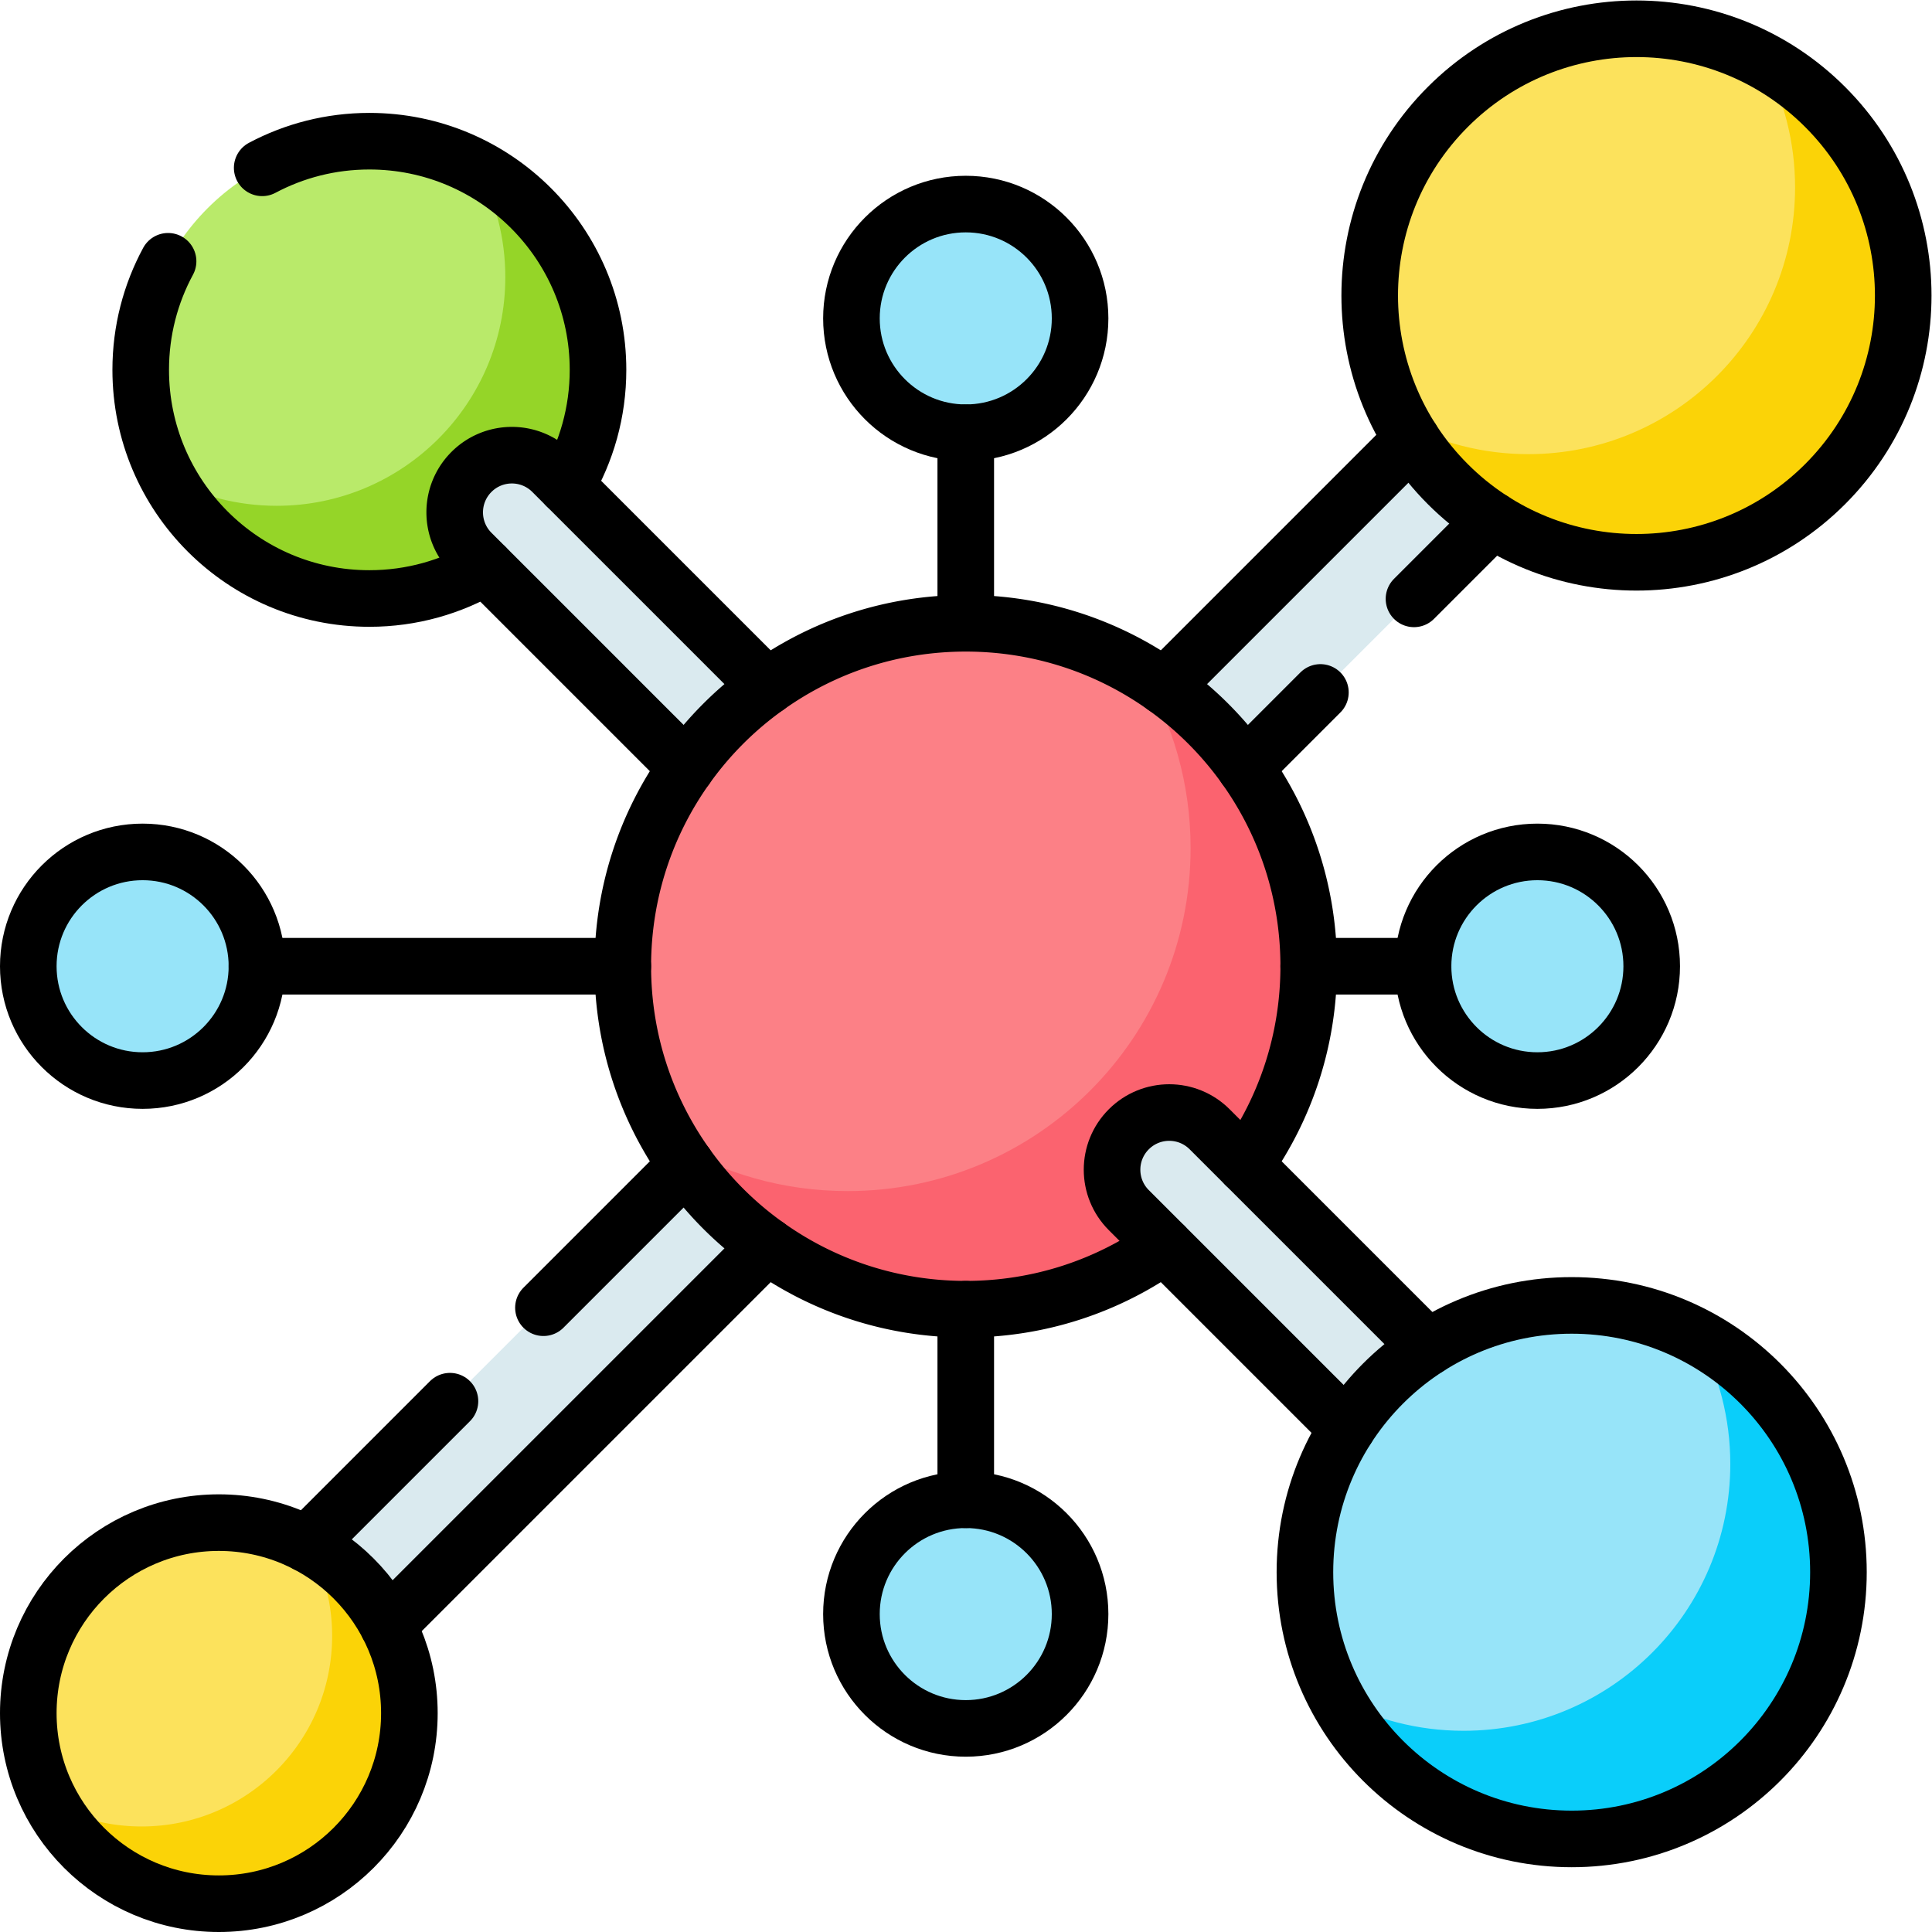
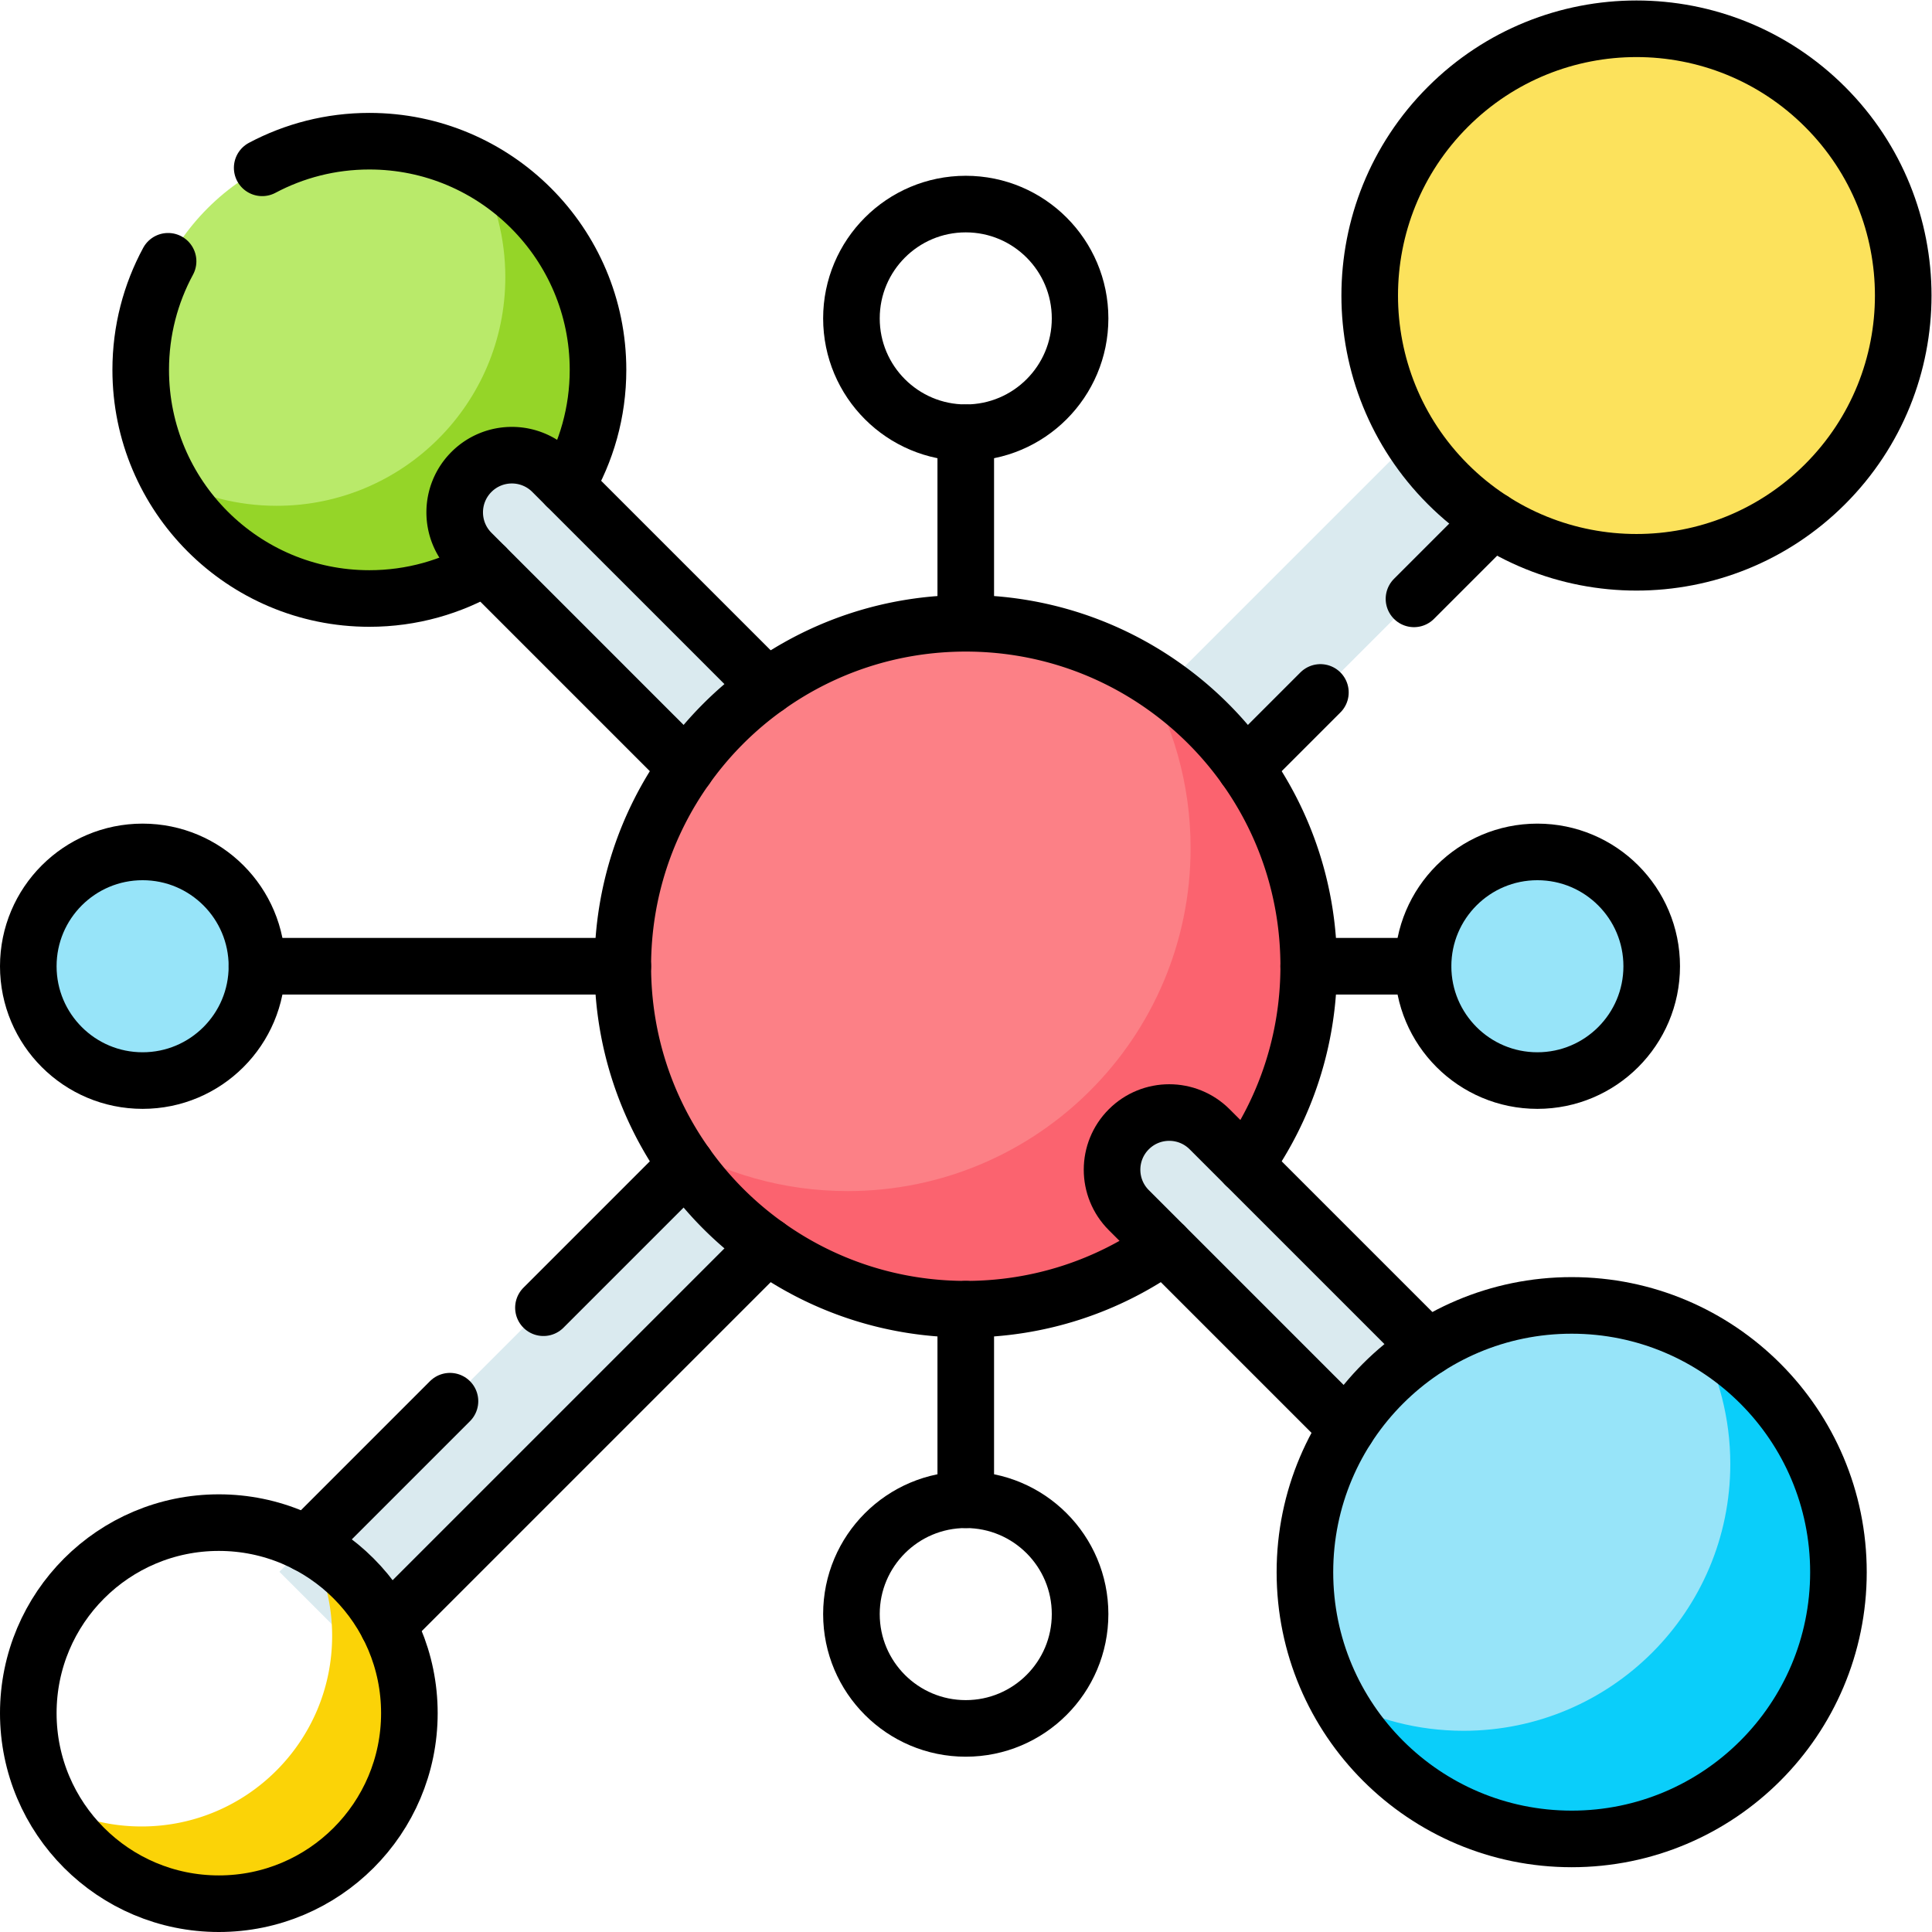
<svg xmlns="http://www.w3.org/2000/svg" width="512" height="512" x="0" y="0" viewBox="0 0 682.667 682.667" style="enable-background:new 0 0 512 512" xml:space="preserve" class="">
  <g>
    <defs>
      <clipPath id="a" clipPathUnits="userSpaceOnUse">
        <path d="M0 512h512V0H0Z" fill="#000000" opacity="1" data-original="#000000" />
      </clipPath>
    </defs>
    <g clip-path="url(#a)" transform="matrix(1.333 0 0 -1.333 0 682.667)">
      <path d="M0 0c0-33.474-27.136-60.61-60.61-60.61-33.474 0-60.61 27.136-60.61 60.61 0 33.474 27.136 60.61 60.61 60.61C-27.136 60.61 0 33.474 0 0" style="fill-opacity:1;fill-rule:nonzero;stroke:none" transform="translate(158.52 414.09)" fill="#b9ea6a" data-original="#b9ea6a" />
      <path d="M0 0c4.629-8.562 7.259-18.363 7.259-28.779 0-33.474-27.136-60.61-60.61-60.61-10.416 0-20.217 2.63-28.779 7.259 10.245-18.954 30.293-31.831 53.351-31.831 33.473 0 60.61 27.136 60.61 60.61C31.831-30.293 18.954-10.246 0 0" style="fill-opacity:1;fill-rule:nonzero;stroke:none" transform="translate(126.689 467.441)" fill="#95d528" data-original="#95d528" />
      <path d="m0 0-131.031-131.031-21.429 21.428L-21.429 21.429z" style="fill-opacity:1;fill-rule:nonzero;stroke:none" transform="translate(226.523 205.094)" fill="#daeaef" data-original="#daeaef" class="" />
-       <path d="M0 0c27.895 0 50.508-22.613 50.508-50.508 0-27.895-22.613-50.508-50.508-50.508-27.895 0-50.508 22.613-50.508 50.508C-50.508-22.613-27.895 0 0 0" style="fill-opacity:1;fill-rule:nonzero;stroke:none" transform="translate(58.008 108.516)" fill="#fce25c" data-original="#fce25c" />
      <path d="M0 0a50.282 50.282 0 0 0 6.049-23.983c0-27.895-22.613-50.508-50.508-50.508a50.28 50.28 0 0 0-23.983 6.049c8.538-15.795 25.244-26.525 44.459-26.525 27.895 0 50.508 22.613 50.508 50.508C26.525-25.245 15.794-8.538 0 0" style="fill-opacity:1;fill-rule:nonzero;stroke:none" transform="translate(81.991 102.467)" fill="#fbd307" data-original="#fbd307" />
      <path d="m0 0 111.118 111.118 21.428-21.429L21.429-21.429c-5.918-5.917-15.512-5.917-21.429 0C-5.917-15.511-5.917-5.917 0 0" style="fill-opacity:1;fill-rule:nonzero;stroke:none" transform="translate(296.191 317.62)" fill="#daeaef" data-original="#daeaef" class="" />
      <path d="M0 0c27.615-27.614 27.615-72.386 0-100.001-27.614-27.614-72.386-27.614-100.001 0-27.614 27.615-27.614 72.387 0 100.001C-72.386 27.615-27.614 27.615 0 0" style="fill-opacity:1;fill-rule:nonzero;stroke:none" transform="translate(483.79 483.79)" fill="#fce25c" data-original="#fce25c" />
-       <path d="M0 0c5.4-9.989 8.468-21.424 8.468-33.576 0-39.053-31.658-70.712-70.711-70.712-12.152 0-23.587 3.069-33.576 8.469 11.953-22.113 35.342-37.136 62.243-37.136 39.053 0 70.711 31.659 70.711 70.712C37.135-35.342 22.112-11.954 0 0" style="fill-opacity:1;fill-rule:nonzero;stroke:none" transform="translate(467.365 496.032)" fill="#fbd307" data-original="#fbd307" />
      <path d="m0 0-66.778 66.778c-5.917 5.918-5.917 15.512 0 21.429 5.917 5.917 15.511 5.917 21.428 0l66.779-66.778Z" style="fill-opacity:1;fill-rule:nonzero;stroke:none" transform="translate(191.747 298.824)" fill="#daeaef" data-original="#daeaef" class="" />
      <path d="M0 0c0-50.211-40.704-90.915-90.915-90.915-50.21 0-90.914 40.704-90.914 90.915 0 50.211 40.704 90.915 90.914 90.915C-40.704 90.915 0 50.211 0 0" style="fill-opacity:1;fill-rule:nonzero;stroke:none" transform="translate(346.915 256)" fill="#fc8086" data-original="#fc8086" />
      <path d="M0 0c8.188-13.65 12.9-29.624 12.9-46.7 0-50.21-40.704-90.914-90.915-90.914-17.076 0-33.049 4.712-46.699 12.9 15.889-26.487 44.88-44.215 78.014-44.215 50.211 0 90.915 40.703 90.915 90.914C44.215-44.88 26.486-15.889 0 0" style="fill-opacity:1;fill-rule:nonzero;stroke:none" transform="translate(302.7 334.015)" fill="#fb636f" data-original="#fb636f" />
      <path d="m0 0 60.61-60.609-21.429-21.429-60.609 60.61c-5.918 5.917-5.918 15.511 0 21.428C-15.511 5.917-5.917 5.917 0 0" style="fill-opacity:1;fill-rule:nonzero;stroke:none" transform="translate(320.65 212.778)" fill="#daeaef" data-original="#daeaef" class="" />
      <path d="M0 0c0-39.053-31.659-70.711-70.711-70.711-39.053 0-70.712 31.658-70.712 70.711s31.659 70.711 70.712 70.711C-31.659 70.711 0 39.053 0 0" style="fill-opacity:1;fill-rule:nonzero;stroke:none" transform="translate(487.327 95.384)" fill="#97e4f9" data-original="#97e4f9" />
      <path d="M0 0c5.4-9.989 8.469-21.424 8.469-33.576 0-39.053-31.659-70.712-70.712-70.712-12.152 0-23.587 3.069-33.576 8.469 11.953-22.112 35.342-37.135 62.243-37.135 39.053 0 70.711 31.658 70.711 70.711C37.135-35.342 22.112-11.953 0 0" style="fill-opacity:1;fill-rule:nonzero;stroke:none" transform="translate(450.192 157.627)" fill="#0acefa" data-original="#0acefa" />
-       <path d="M0 0c0-16.737-13.568-30.305-30.305-30.305-16.737 0-30.304 13.568-30.304 30.305 0 16.737 13.567 30.305 30.304 30.305S0 16.737 0 0" style="fill-opacity:1;fill-rule:nonzero;stroke:none" transform="translate(286.305 427.728)" fill="#97e4f9" data-original="#97e4f9" />
      <path d="M0 0c-16.737 0-30.305 13.568-30.305 30.305 0 16.737 13.568 30.304 30.305 30.304 16.737 0 30.305-13.567 30.305-30.304S16.737 0 0 0" style="fill-opacity:1;fill-rule:nonzero;stroke:none" transform="translate(407.524 225.695)" fill="#97e4f9" data-original="#97e4f9" />
      <path d="M0 0c16.737 0 30.305-13.568 30.305-30.305 0-16.737-13.568-30.304-30.305-30.304-16.737 0-30.305 13.567-30.305 30.304S-16.737 0 0 0" style="fill-opacity:1;fill-rule:nonzero;stroke:none" transform="translate(37.805 286.305)" fill="#97e4f9" data-original="#97e4f9" />
-       <path d="M0 0c0 16.737 13.568 30.305 30.305 30.305 16.737 0 30.304-13.568 30.304-30.305 0-16.737-13.567-30.305-30.304-30.305S0-16.737 0 0" style="fill-opacity:1;fill-rule:nonzero;stroke:none" transform="translate(225.695 84.272)" fill="#97e4f9" data-original="#97e4f9" />
      <path d="M0 0c-4.629-8.562-7.257-18.364-7.257-28.779 0-33.47 27.14-60.61 60.611-60.61 11.239 0 21.759 3.06 30.79 8.39" style="stroke-width:15;stroke-linecap:round;stroke-linejoin:round;stroke-miterlimit:10;stroke-dasharray:none;stroke-opacity:1" transform="translate(44.557 442.869)" fill="none" stroke="#000000" stroke-width="15" stroke-linecap="round" stroke-linejoin="round" stroke-miterlimit="10" stroke-dasharray="none" stroke-opacity="" data-original="#000000" class="" />
      <path d="M0 0c5.33 9.03 8.39 19.55 8.39 30.79 0 33.47-27.14 60.61-60.61 60.61-10.266 0-19.936-2.553-28.41-7.059" style="stroke-width:15;stroke-linecap:round;stroke-linejoin:round;stroke-miterlimit:10;stroke-dasharray:none;stroke-opacity:1" transform="translate(150.13 383.3)" fill="none" stroke="#000000" stroke-width="15" stroke-linecap="round" stroke-linejoin="round" stroke-miterlimit="10" stroke-dasharray="none" stroke-opacity="" data-original="#000000" class="" />
      <path d="m0 0-100.53-100.53" style="stroke-width:15;stroke-linecap:round;stroke-linejoin:round;stroke-miterlimit:10;stroke-dasharray:none;stroke-opacity:1" transform="translate(203.33 181.9)" fill="none" stroke="#000000" stroke-width="15" stroke-linecap="round" stroke-linejoin="round" stroke-miterlimit="10" stroke-dasharray="none" stroke-opacity="" data-original="#000000" class="" />
      <path d="m0 0-37.906-37.906" style="stroke-width:15;stroke-linecap:round;stroke-linejoin:round;stroke-miterlimit:10;stroke-dasharray:none;stroke-opacity:1" transform="translate(119.276 140.706)" fill="none" stroke="#000000" stroke-width="15" stroke-linecap="round" stroke-linejoin="round" stroke-miterlimit="10" stroke-dasharray="none" stroke-opacity="" data-original="#000000" class="" />
      <path d="m0 0-37.847-37.847" style="stroke-width:15;stroke-linecap:round;stroke-linejoin:round;stroke-miterlimit:10;stroke-dasharray:none;stroke-opacity:1" transform="translate(181.9 203.33)" fill="none" stroke="#000000" stroke-width="15" stroke-linecap="round" stroke-linejoin="round" stroke-miterlimit="10" stroke-dasharray="none" stroke-opacity="" data-original="#000000" class="" />
      <path d="M0 0c-27.895 0-50.508 22.613-50.508 50.508 0 27.895 22.613 50.508 50.508 50.508 27.895 0 50.508-22.613 50.508-50.508C50.508 22.613 27.895 0 0 0Z" style="stroke-width:15;stroke-linecap:round;stroke-linejoin:round;stroke-miterlimit:10;stroke-dasharray:none;stroke-opacity:1" transform="translate(58.008 7.5)" fill="none" stroke="#000000" stroke-width="15" stroke-linecap="round" stroke-linejoin="round" stroke-miterlimit="10" stroke-dasharray="none" stroke-opacity="" data-original="#000000" class="" />
-       <path d="m0 0-65.56-65.56" style="stroke-width:15;stroke-linecap:round;stroke-linejoin:round;stroke-miterlimit:10;stroke-dasharray:none;stroke-opacity:1" transform="translate(374.23 395.66)" fill="none" stroke="#000000" stroke-width="15" stroke-linecap="round" stroke-linejoin="round" stroke-miterlimit="10" stroke-dasharray="none" stroke-opacity="" data-original="#000000" class="" />
      <path d="m0 0-19.91-19.91" style="stroke-width:15;stroke-linecap:round;stroke-linejoin:round;stroke-miterlimit:10;stroke-dasharray:none;stroke-opacity:1" transform="translate(350.01 328.58)" fill="none" stroke="#000000" stroke-width="15" stroke-linecap="round" stroke-linejoin="round" stroke-miterlimit="10" stroke-dasharray="none" stroke-opacity="" data-original="#000000" class="" />
      <path d="m0 0-20.847-20.847" style="stroke-width:15;stroke-linecap:round;stroke-linejoin:round;stroke-miterlimit:10;stroke-dasharray:none;stroke-opacity:1" transform="translate(395.66 374.23)" fill="none" stroke="#000000" stroke-width="15" stroke-linecap="round" stroke-linejoin="round" stroke-miterlimit="10" stroke-dasharray="none" stroke-opacity="" data-original="#000000" class="" />
      <path d="M0 0c-27.614 27.615-27.614 72.387 0 100.001 27.615 27.615 72.387 27.615 100.001 0 27.615-27.614 27.615-72.386 0-100.001C72.387-27.614 27.615-27.614 0 0Z" style="stroke-width:15;stroke-linecap:round;stroke-linejoin:round;stroke-miterlimit:10;stroke-dasharray:none;stroke-opacity:1" transform="translate(383.788 383.788)" fill="none" stroke="#000000" stroke-width="15" stroke-linecap="round" stroke-linejoin="round" stroke-miterlimit="10" stroke-dasharray="none" stroke-opacity="" data-original="#000000" class="" />
      <path d="m0 0-53.2 53.2-3.73 3.73a15.113 15.113 0 0 1-10.72 4.44c-3.87 0-7.75-1.48-10.71-4.44-5.92-5.92-5.92-15.51 0-21.43l3.73-3.73 53.2-53.2" style="stroke-width:15;stroke-linecap:round;stroke-linejoin:round;stroke-miterlimit:10;stroke-dasharray:none;stroke-opacity:1" transform="translate(203.33 330.1)" fill="none" stroke="#000000" stroke-width="15" stroke-linecap="round" stroke-linejoin="round" stroke-miterlimit="10" stroke-dasharray="none" stroke-opacity="" data-original="#000000" class="" />
      <path d="M0 0c10.59 14.86 16.81 33.04 16.81 52.67 0 19.63-6.22 37.81-16.81 52.67a90.84 90.84 0 0 1-21.43 21.43c-14.86 10.59-33.04 16.81-52.67 16.81-19.63 0-37.81-6.22-52.67-16.81a90.84 90.84 0 0 1-21.43-21.43c-10.59-14.86-16.81-33.04-16.81-52.67 0-19.63 6.22-37.81 16.81-52.67a90.84 90.84 0 0 1 21.43-21.43c14.86-10.59 33.04-16.81 52.67-16.81 19.63 0 37.81 6.22 52.67 16.81" style="stroke-width:15;stroke-linecap:round;stroke-linejoin:round;stroke-miterlimit:10;stroke-dasharray:none;stroke-opacity:1" transform="translate(330.1 203.33)" fill="none" stroke="#000000" stroke-width="15" stroke-linecap="round" stroke-linejoin="round" stroke-miterlimit="10" stroke-dasharray="none" stroke-opacity="" data-original="#000000" class="" />
      <path d="m0 0-48.38 48.38-9.45 9.45c-5.92 5.92-5.92 15.51 0 21.43 2.96 2.96 6.84 4.44 10.72 4.44 3.87 0 7.75-1.48 10.71-4.44l9.45-9.45 48.38-48.38" style="stroke-width:15;stroke-linecap:round;stroke-linejoin:round;stroke-miterlimit:10;stroke-dasharray:none;stroke-opacity:1" transform="translate(357.05 133.52)" fill="none" stroke="#000000" stroke-width="15" stroke-linecap="round" stroke-linejoin="round" stroke-miterlimit="10" stroke-dasharray="none" stroke-opacity="" data-original="#000000" class="" />
      <path d="M0 0c0 39.053 31.659 70.711 70.711 70.711 39.053 0 70.712-31.658 70.712-70.711s-31.659-70.711-70.712-70.711C31.659-70.711 0-39.053 0 0Z" style="stroke-width:15;stroke-linecap:round;stroke-linejoin:round;stroke-miterlimit:10;stroke-dasharray:none;stroke-opacity:1" transform="translate(345.904 95.384)" fill="none" stroke="#000000" stroke-width="15" stroke-linecap="round" stroke-linejoin="round" stroke-miterlimit="10" stroke-dasharray="none" stroke-opacity="" data-original="#000000" class="" />
      <path d="M0 0v49.5" style="stroke-width:15;stroke-linecap:round;stroke-linejoin:round;stroke-miterlimit:10;stroke-dasharray:none;stroke-opacity:1" transform="translate(256 347.92)" fill="none" stroke="#000000" stroke-width="15" stroke-linecap="round" stroke-linejoin="round" stroke-miterlimit="10" stroke-dasharray="none" stroke-opacity="" data-original="#000000" class="" />
      <path d="M0 0c0-16.737-13.568-30.305-30.305-30.305-16.737 0-30.304 13.568-30.304 30.305 0 16.737 13.567 30.305 30.304 30.305S0 16.737 0 0Z" style="stroke-width:15;stroke-linecap:round;stroke-linejoin:round;stroke-miterlimit:10;stroke-dasharray:none;stroke-opacity:1" transform="translate(286.305 427.728)" fill="none" stroke="#000000" stroke-width="15" stroke-linecap="round" stroke-linejoin="round" stroke-miterlimit="10" stroke-dasharray="none" stroke-opacity="" data-original="#000000" class="" />
      <path d="M0 0h-30.31" style="stroke-width:15;stroke-linecap:round;stroke-linejoin:round;stroke-miterlimit:10;stroke-dasharray:none;stroke-opacity:1" transform="translate(377.22 256)" fill="none" stroke="#000000" stroke-width="15" stroke-linecap="round" stroke-linejoin="round" stroke-miterlimit="10" stroke-dasharray="none" stroke-opacity="" data-original="#000000" class="" />
      <path d="M0 0c-16.737 0-30.305 13.568-30.305 30.305 0 16.737 13.568 30.304 30.305 30.304 16.737 0 30.305-13.567 30.305-30.304S16.737 0 0 0Z" style="stroke-width:15;stroke-linecap:round;stroke-linejoin:round;stroke-miterlimit:10;stroke-dasharray:none;stroke-opacity:1" transform="translate(407.524 225.695)" fill="none" stroke="#000000" stroke-width="15" stroke-linecap="round" stroke-linejoin="round" stroke-miterlimit="10" stroke-dasharray="none" stroke-opacity="" data-original="#000000" class="" />
      <path d="M0 0h-96.98" style="stroke-width:15;stroke-linecap:round;stroke-linejoin:round;stroke-miterlimit:10;stroke-dasharray:none;stroke-opacity:1" transform="translate(165.09 256)" fill="none" stroke="#000000" stroke-width="15" stroke-linecap="round" stroke-linejoin="round" stroke-miterlimit="10" stroke-dasharray="none" stroke-opacity="" data-original="#000000" class="" />
      <path d="M0 0c16.737 0 30.305-13.568 30.305-30.305 0-16.737-13.568-30.304-30.305-30.304-16.737 0-30.305 13.567-30.305 30.304S-16.737 0 0 0Z" style="stroke-width:15;stroke-linecap:round;stroke-linejoin:round;stroke-miterlimit:10;stroke-dasharray:none;stroke-opacity:1" transform="translate(37.805 286.305)" fill="none" stroke="#000000" stroke-width="15" stroke-linecap="round" stroke-linejoin="round" stroke-miterlimit="10" stroke-dasharray="none" stroke-opacity="" data-original="#000000" class="" />
      <path d="M0 0v50.51" style="stroke-width:15;stroke-linecap:round;stroke-linejoin:round;stroke-miterlimit:10;stroke-dasharray:none;stroke-opacity:1" transform="translate(256 114.58)" fill="none" stroke="#000000" stroke-width="15" stroke-linecap="round" stroke-linejoin="round" stroke-miterlimit="10" stroke-dasharray="none" stroke-opacity="" data-original="#000000" class="" />
      <path d="M0 0c0 16.737 13.568 30.305 30.305 30.305 16.737 0 30.304-13.568 30.304-30.305 0-16.737-13.567-30.305-30.304-30.305S0-16.737 0 0Z" style="stroke-width:15;stroke-linecap:round;stroke-linejoin:round;stroke-miterlimit:10;stroke-dasharray:none;stroke-opacity:1" transform="translate(225.695 84.272)" fill="none" stroke="#000000" stroke-width="15" stroke-linecap="round" stroke-linejoin="round" stroke-miterlimit="10" stroke-dasharray="none" stroke-opacity="" data-original="#000000" class="" />
    </g>
  </g>
</svg>